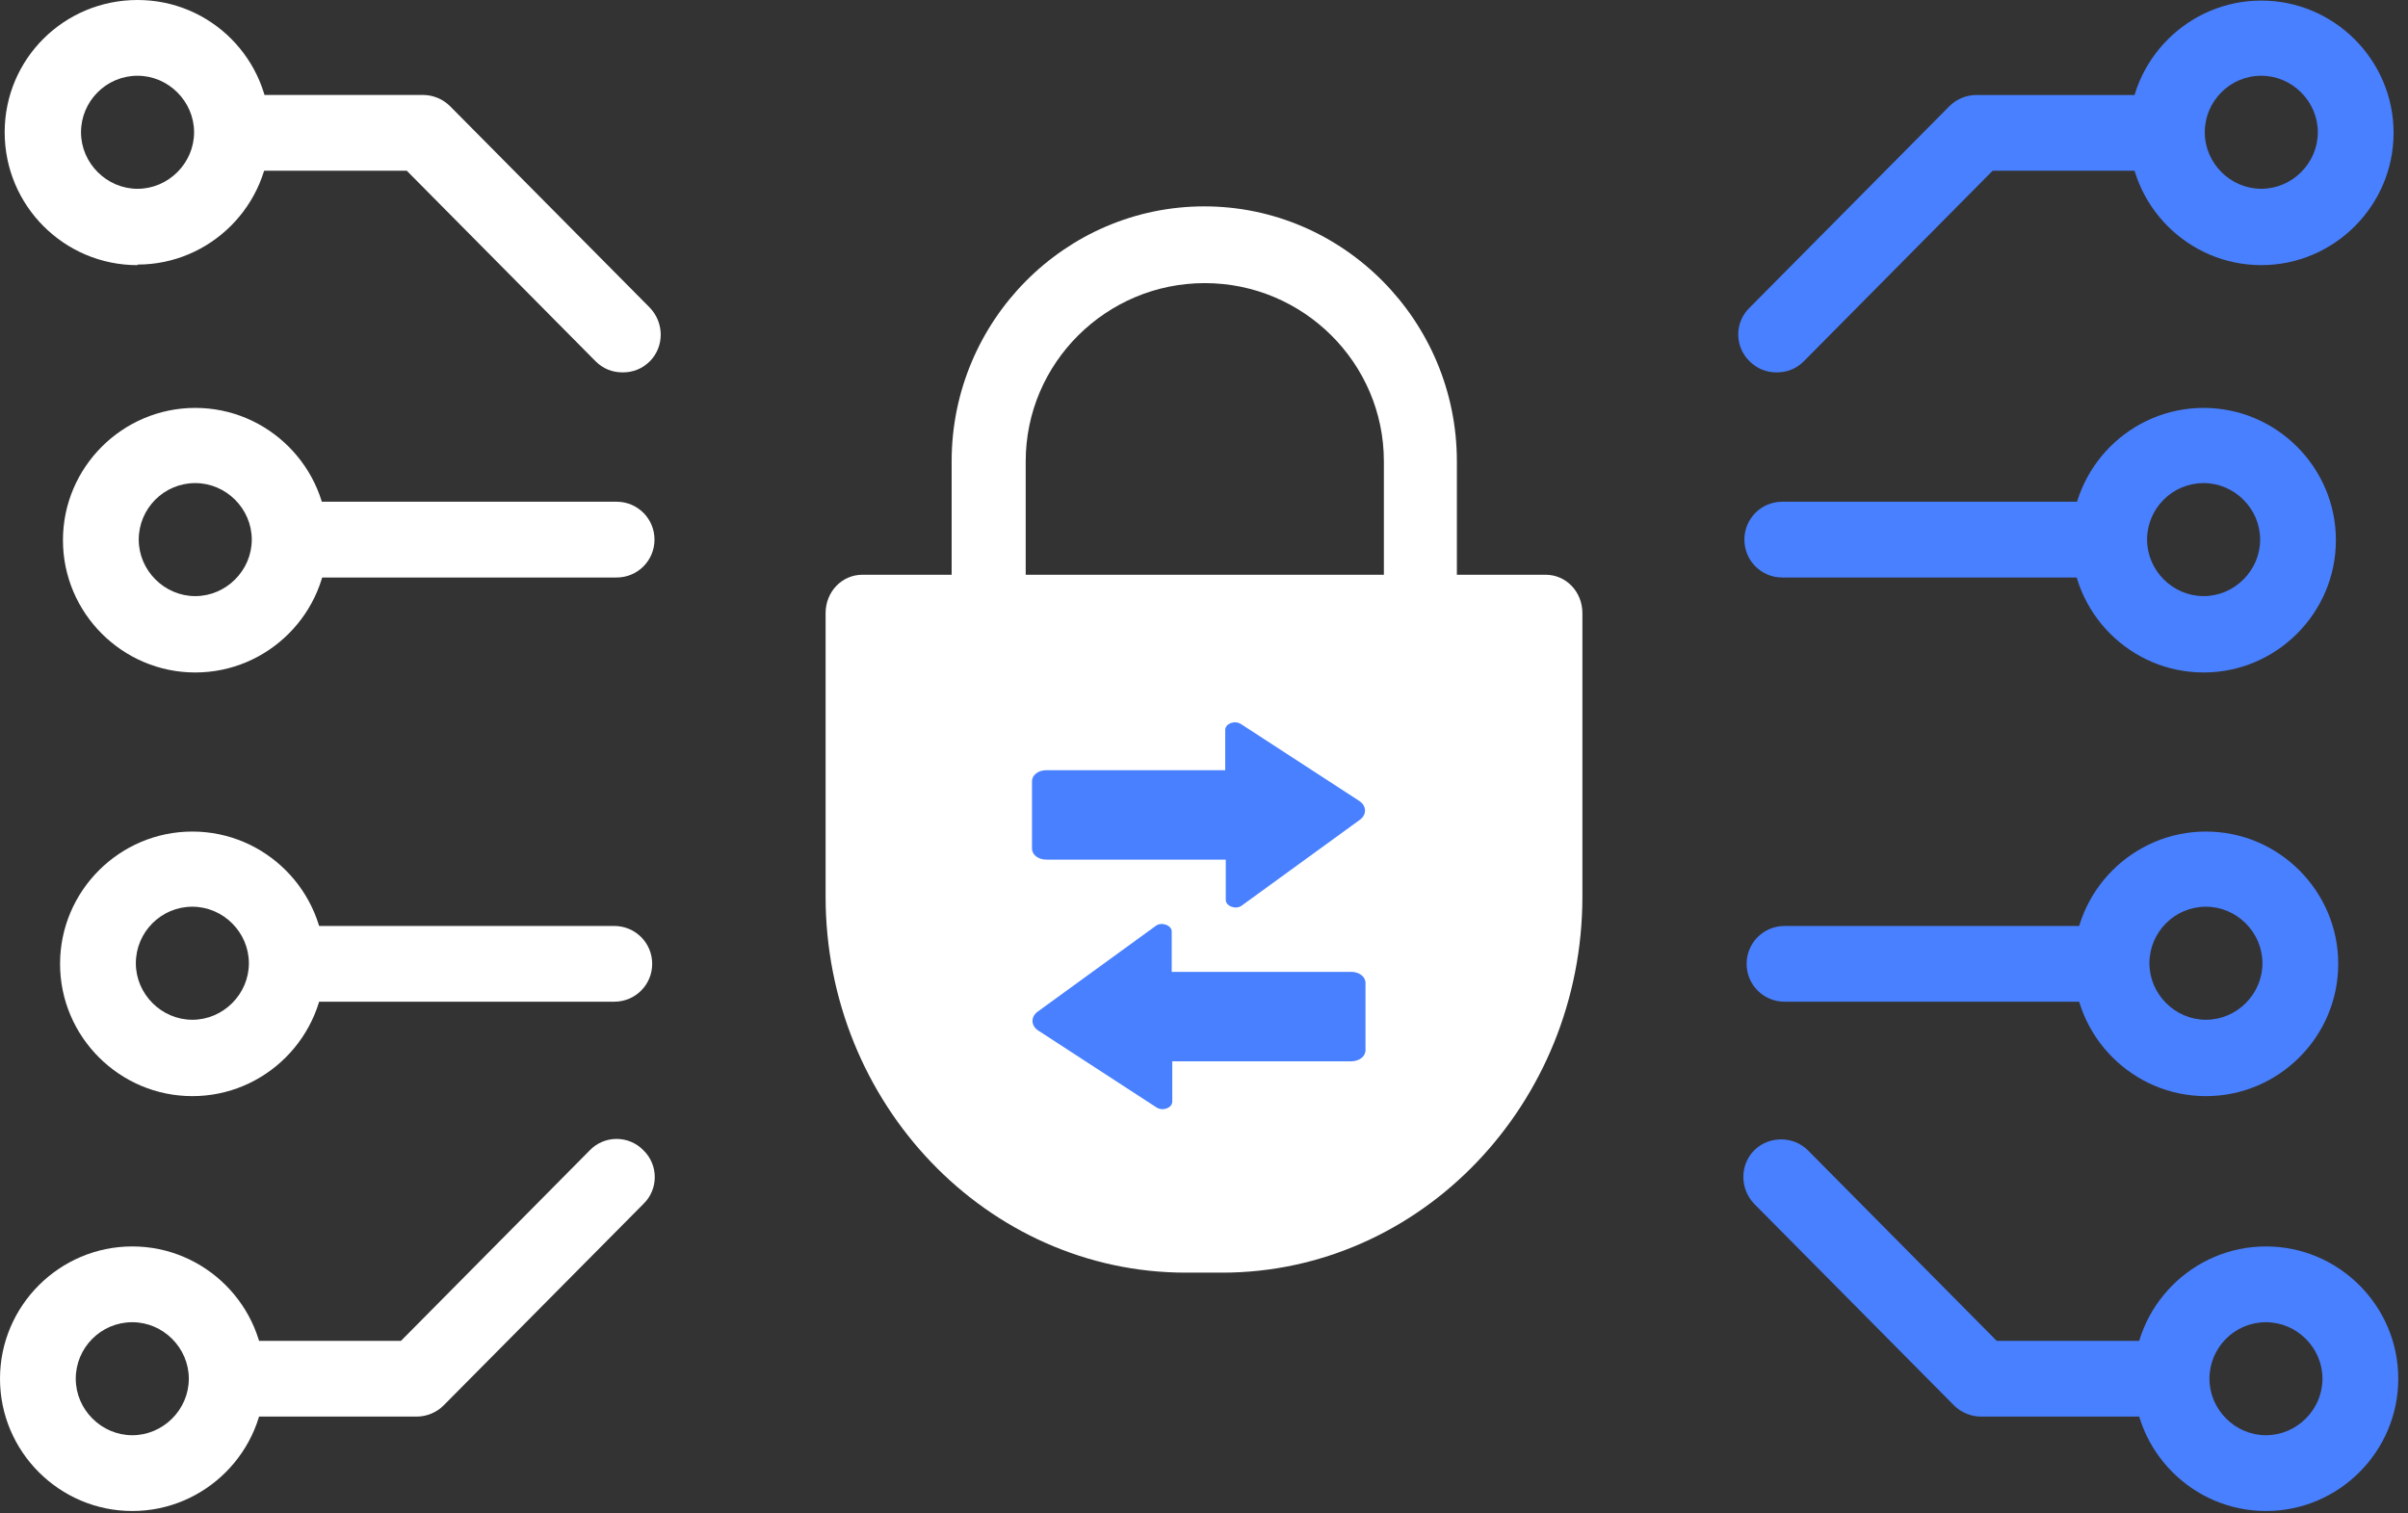
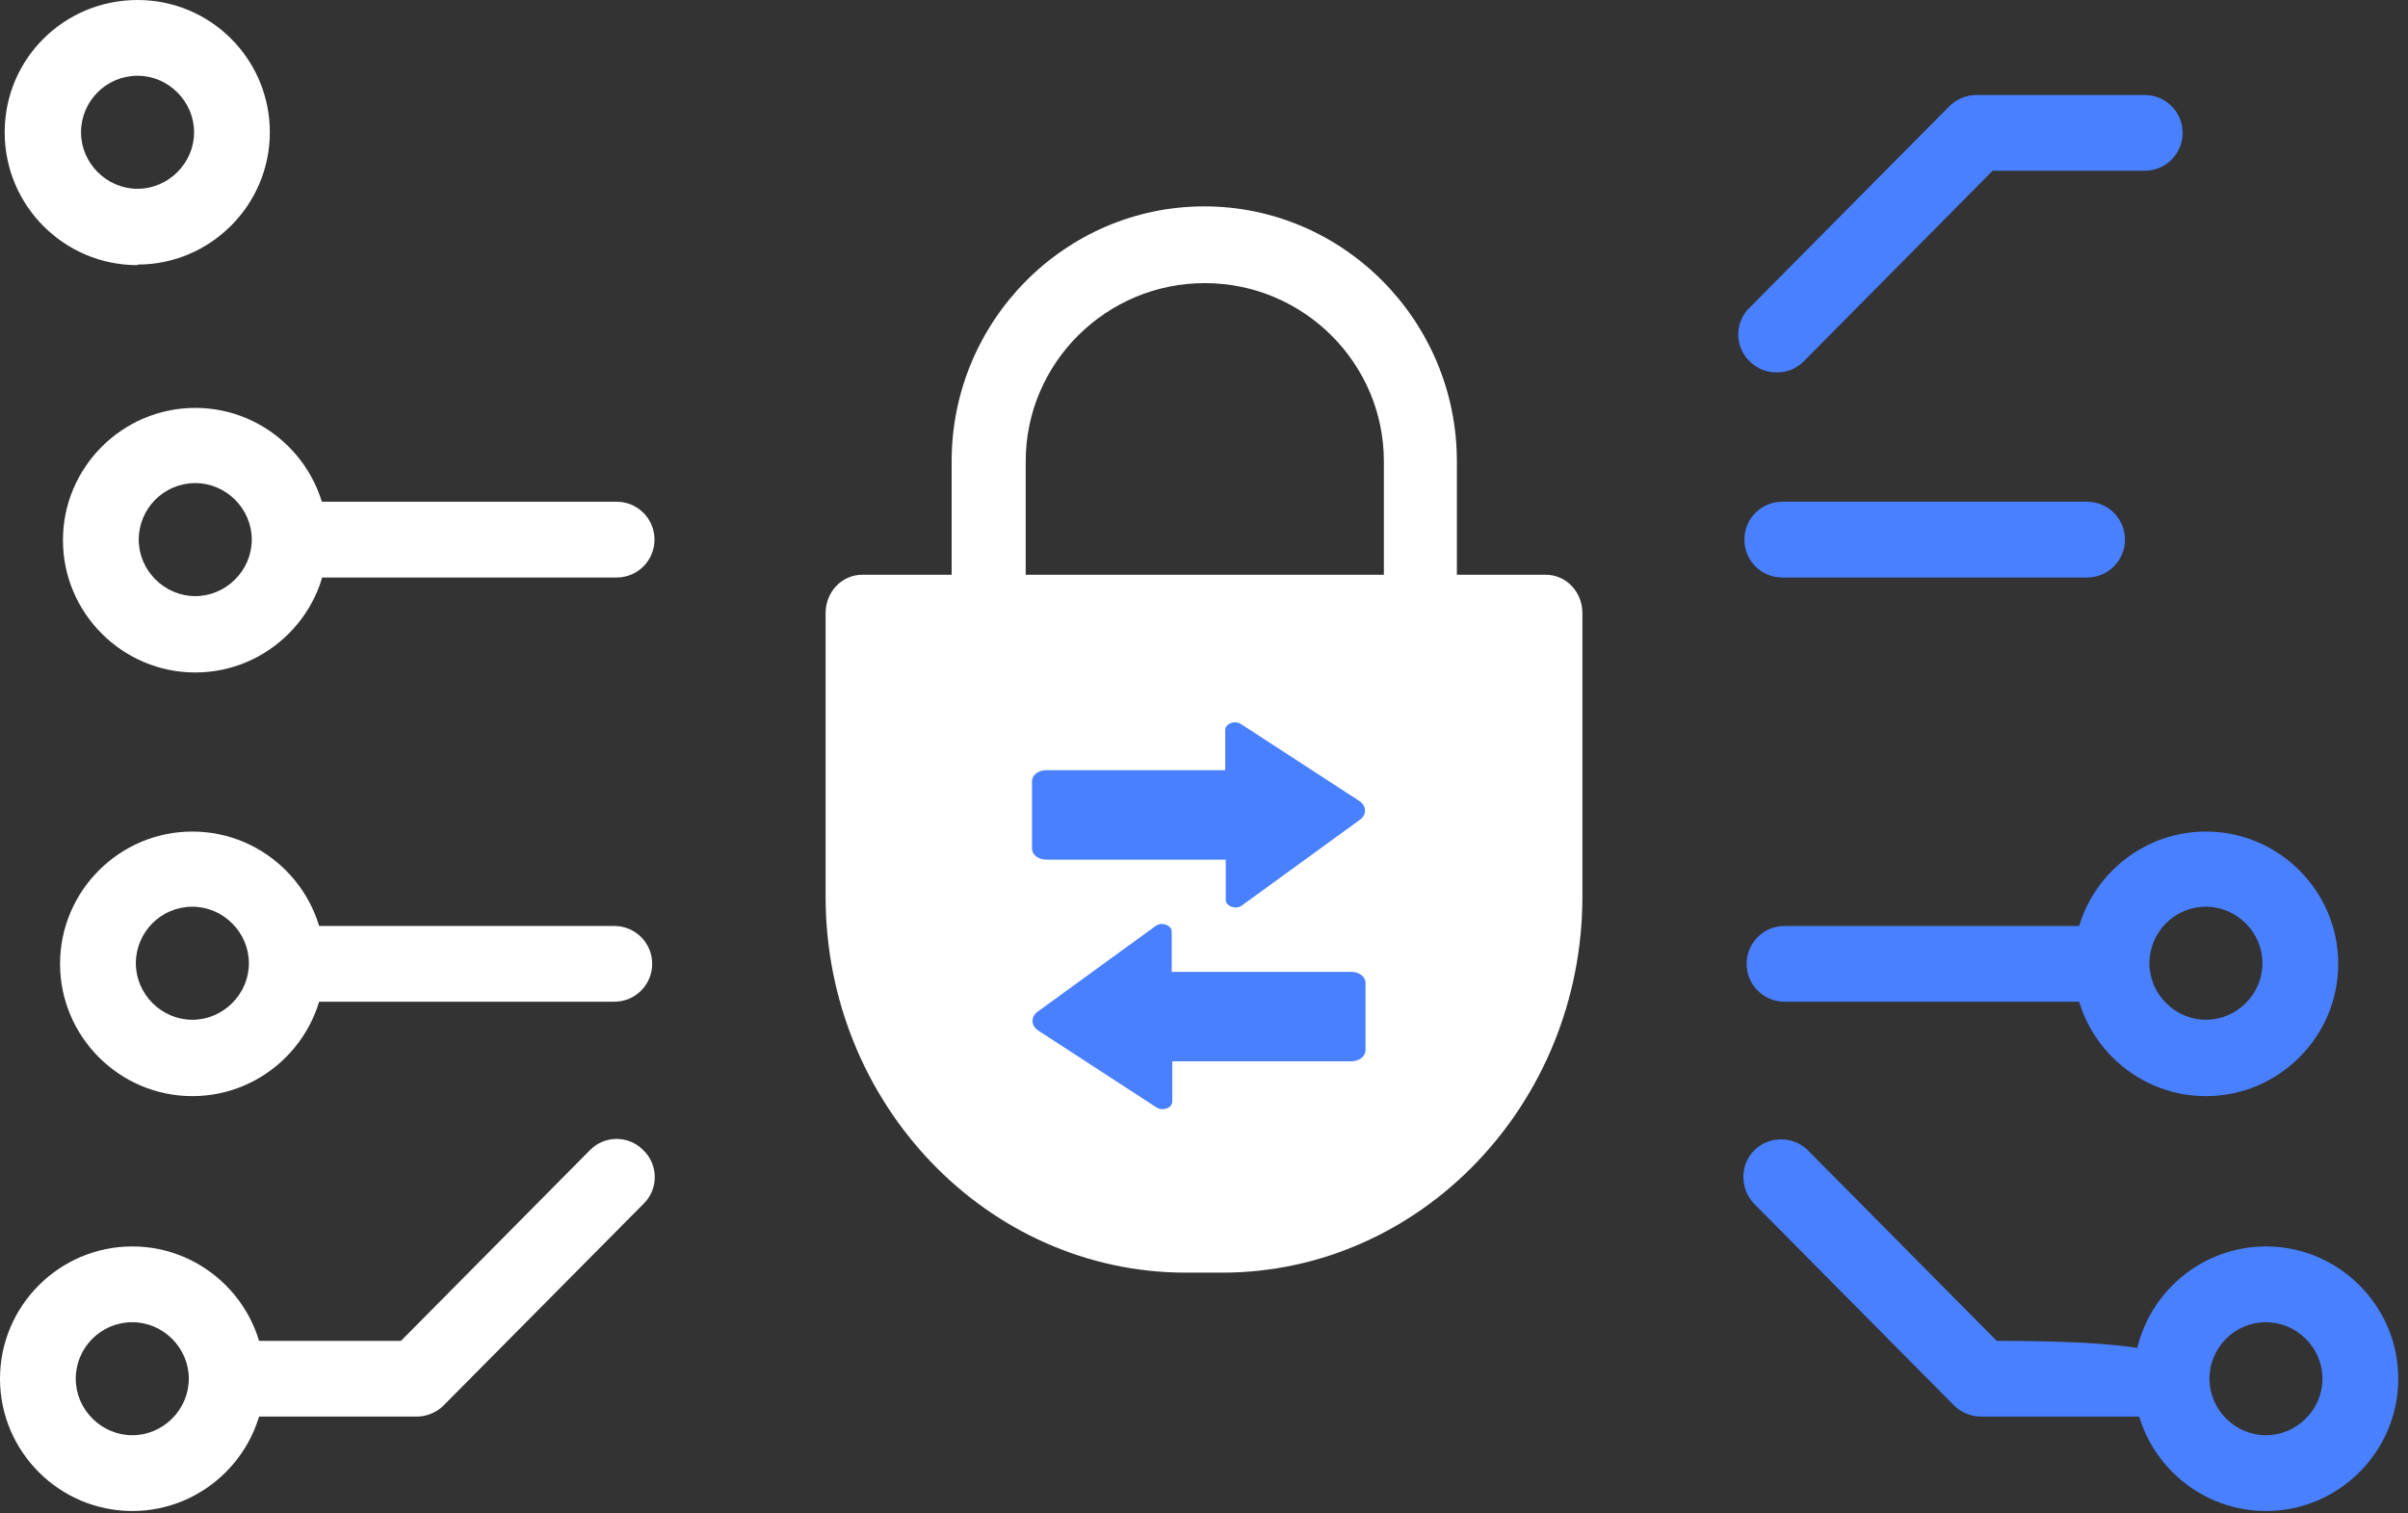
<svg xmlns="http://www.w3.org/2000/svg" width="70" height="44" viewBox="0 0 70 44" fill="none">
  <rect x="0" y="0" width="70" height="44" fill="#333333" stroke="none" />
  <path d="M44.947 16.71H42.351V13.411C42.351 9.331 39.053 6 35.008 6C30.962 6 27.664 9.331 27.664 13.411V16.71H25.069C24.473 16.71 24 17.205 24 17.826V26.066C24 32.091 28.702 37 34.473 37H35.527C41.298 37 46 32.091 46 26.066V17.826C46 17.205 45.527 16.71 44.931 16.71H44.947ZM29.817 16.71V13.411C29.817 10.558 32.153 8.231 35.023 8.231C37.893 8.231 40.229 10.558 40.229 13.411V16.71H29.832H29.817Z" fill="white" />
  <path d="M60.671 16.79H51.81C51.2 16.79 50.709 16.298 50.709 15.688C50.709 15.079 51.2 14.587 51.81 14.587H60.671C61.281 14.587 61.772 15.079 61.772 15.688C61.772 16.298 61.281 16.79 60.671 16.79Z" fill="#4980FF" />
-   <path d="M64.059 19.551C61.941 19.551 60.213 17.823 60.213 15.705C60.213 13.587 61.941 11.859 64.059 11.859C66.176 11.859 67.904 13.587 67.904 15.705C67.904 17.823 66.176 19.551 64.059 19.551ZM64.059 14.045C63.144 14.045 62.415 14.79 62.415 15.688C62.415 16.586 63.161 17.331 64.059 17.331C64.957 17.331 65.702 16.586 65.702 15.688C65.702 14.79 64.957 14.045 64.059 14.045Z" fill="#4980FF" />
-   <path d="M62.483 41.185H57.587C57.299 41.185 57.011 41.067 56.807 40.864L50.996 35.002C50.573 34.561 50.573 33.867 50.996 33.443C51.42 33.02 52.132 33.02 52.555 33.443L58.044 38.983H62.466C63.076 38.983 63.567 39.474 63.567 40.084C63.567 40.694 63.076 41.185 62.466 41.185H62.483Z" fill="#4980FF" />
+   <path d="M62.483 41.185H57.587C57.299 41.185 57.011 41.067 56.807 40.864L50.996 35.002C50.573 34.561 50.573 33.867 50.996 33.443C51.42 33.02 52.132 33.02 52.555 33.443L58.044 38.983C63.076 38.983 63.567 39.474 63.567 40.084C63.567 40.694 63.076 41.185 62.466 41.185H62.483Z" fill="#4980FF" />
  <path d="M65.871 43.93C63.754 43.93 62.025 42.202 62.025 40.084C62.025 37.966 63.754 36.238 65.871 36.238C67.989 36.238 69.717 37.966 69.717 40.084C69.717 42.202 67.989 43.93 65.871 43.93ZM65.871 38.441C64.956 38.441 64.228 39.186 64.228 40.084C64.228 40.982 64.973 41.727 65.871 41.727C66.769 41.727 67.514 40.982 67.514 40.084C67.514 39.186 66.769 38.441 65.871 38.441Z" fill="#4980FF" />
  <path d="M51.64 10.826C51.352 10.826 51.081 10.724 50.861 10.504C50.42 10.081 50.42 9.369 50.861 8.945L56.672 3.084C56.875 2.88 57.163 2.762 57.451 2.762H62.347C62.957 2.762 63.448 3.253 63.448 3.863C63.448 4.473 62.957 4.964 62.347 4.964H57.925L52.436 10.504C52.216 10.724 51.945 10.826 51.657 10.826H51.64Z" fill="#4980FF" />
-   <path d="M65.735 7.708C63.618 7.708 61.89 5.98 61.89 3.863C61.89 1.745 63.618 0.017 65.735 0.017C67.853 0.017 69.581 1.745 69.581 3.863C69.581 5.98 67.853 7.708 65.735 7.708ZM65.735 2.202C64.821 2.202 64.092 2.948 64.092 3.846C64.092 4.744 64.838 5.489 65.735 5.489C66.633 5.489 67.379 4.744 67.379 3.846C67.379 2.948 66.633 2.202 65.735 2.202Z" fill="#4980FF" />
  <path d="M60.736 29.123H51.876C51.266 29.123 50.774 28.632 50.774 28.022C50.774 27.412 51.266 26.921 51.876 26.921H60.736C61.346 26.921 61.837 27.412 61.837 28.022C61.837 28.632 61.346 29.123 60.736 29.123Z" fill="#4980FF" />
  <path d="M64.126 31.868C62.008 31.868 60.28 30.14 60.28 28.022C60.28 25.904 62.008 24.176 64.126 24.176C66.244 24.176 67.972 25.904 67.972 28.022C67.972 30.14 66.244 31.868 64.126 31.868ZM64.126 26.361C63.211 26.361 62.483 27.107 62.483 28.005C62.483 28.903 63.228 29.648 64.126 29.648C65.024 29.648 65.769 28.903 65.769 28.005C65.769 27.107 65.024 26.361 64.126 26.361Z" fill="#4980FF" />
  <path d="M17.925 16.79H9.064C8.454 16.79 7.963 16.298 7.963 15.688C7.963 15.079 8.454 14.587 9.064 14.587H17.925C18.535 14.587 19.026 15.079 19.026 15.688C19.026 16.298 18.535 16.79 17.925 16.79Z" fill="white" />
  <path d="M5.676 19.551C3.558 19.551 1.83 17.823 1.83 15.705C1.83 13.587 3.558 11.859 5.676 11.859C7.794 11.859 9.522 13.587 9.522 15.705C9.522 17.823 7.794 19.551 5.676 19.551ZM5.676 14.045C4.761 14.045 4.033 14.79 4.033 15.688C4.033 16.586 4.778 17.331 5.676 17.331C6.574 17.331 7.319 16.586 7.319 15.688C7.319 14.79 6.574 14.045 5.676 14.045Z" fill="white" />
  <path d="M12.13 41.185H7.234C6.624 41.185 6.133 40.694 6.133 40.084C6.133 39.474 6.624 38.983 7.234 38.983H11.656L17.145 33.443C17.569 33.002 18.28 33.002 18.704 33.443C19.144 33.867 19.144 34.578 18.704 35.002L12.893 40.863C12.689 41.067 12.401 41.185 12.113 41.185H12.13Z" fill="white" />
  <path d="M3.846 43.93C1.728 43.93 0 42.202 0 40.084C0 37.966 1.728 36.238 3.846 36.238C5.963 36.238 7.692 37.966 7.692 40.084C7.692 42.202 5.963 43.93 3.846 43.93ZM3.846 38.441C2.931 38.441 2.202 39.186 2.202 40.084C2.202 40.982 2.948 41.727 3.846 41.727C4.744 41.727 5.489 40.982 5.489 40.084C5.489 39.186 4.744 38.441 3.846 38.441Z" fill="white" />
-   <path d="M18.093 10.826C17.805 10.826 17.534 10.724 17.314 10.504L11.825 4.964H7.403C6.793 4.964 6.302 4.473 6.302 3.863C6.302 3.253 6.793 2.761 7.403 2.761H12.299C12.587 2.761 12.875 2.88 13.079 3.083L18.89 8.945C19.313 9.386 19.313 10.08 18.89 10.504C18.669 10.724 18.398 10.826 18.11 10.826H18.093Z" fill="white" />
  <path d="M3.998 7.709C1.864 7.709 0.136 5.98 0.136 3.846C0.136 1.711 1.864 0 3.998 0C6.133 0 7.844 1.728 7.844 3.846C7.844 5.963 6.116 7.692 3.998 7.692V7.709ZM3.998 2.202C3.084 2.202 2.355 2.948 2.355 3.846C2.355 4.744 3.101 5.489 3.998 5.489C4.896 5.489 5.642 4.744 5.642 3.846C5.642 2.948 4.896 2.202 3.998 2.202Z" fill="white" />
  <path d="M17.857 29.123H8.997C8.387 29.123 7.896 28.632 7.896 28.022C7.896 27.412 8.387 26.921 8.997 26.921H17.857C18.467 26.921 18.959 27.412 18.959 28.022C18.959 28.632 18.467 29.123 17.857 29.123Z" fill="white" />
  <path d="M5.592 31.868C3.474 31.868 1.746 30.14 1.746 28.022C1.746 25.904 3.474 24.176 5.592 24.176C7.71 24.176 9.438 25.904 9.438 28.022C9.438 30.14 7.71 31.868 5.592 31.868ZM5.592 26.361C4.677 26.361 3.949 27.107 3.949 28.005C3.949 28.903 4.694 29.648 5.592 29.648C6.49 29.648 7.235 28.903 7.235 28.005C7.235 27.107 6.49 26.361 5.592 26.361Z" fill="white" />
  <path d="M35.633 22.392H30.416C30.185 22.392 30 22.53 30 22.715V24.669C30 24.854 30.185 24.992 30.416 24.992H35.633V26.162C35.633 26.347 35.925 26.454 36.094 26.331L39.526 23.838C39.742 23.684 39.726 23.423 39.511 23.284L36.079 21.053C35.894 20.93 35.617 21.037 35.617 21.222V22.407L35.633 22.392Z" fill="#4980FF" />
  <path d="M34.062 30.856H39.279C39.51 30.856 39.695 30.717 39.695 30.533V28.578C39.695 28.394 39.51 28.255 39.279 28.255H34.062V27.085C34.062 26.901 33.77 26.793 33.601 26.916L30.169 29.409C29.953 29.563 29.969 29.825 30.184 29.963L33.616 32.195C33.801 32.318 34.078 32.21 34.078 32.026V30.84L34.062 30.856Z" fill="#4980FF" />
</svg>